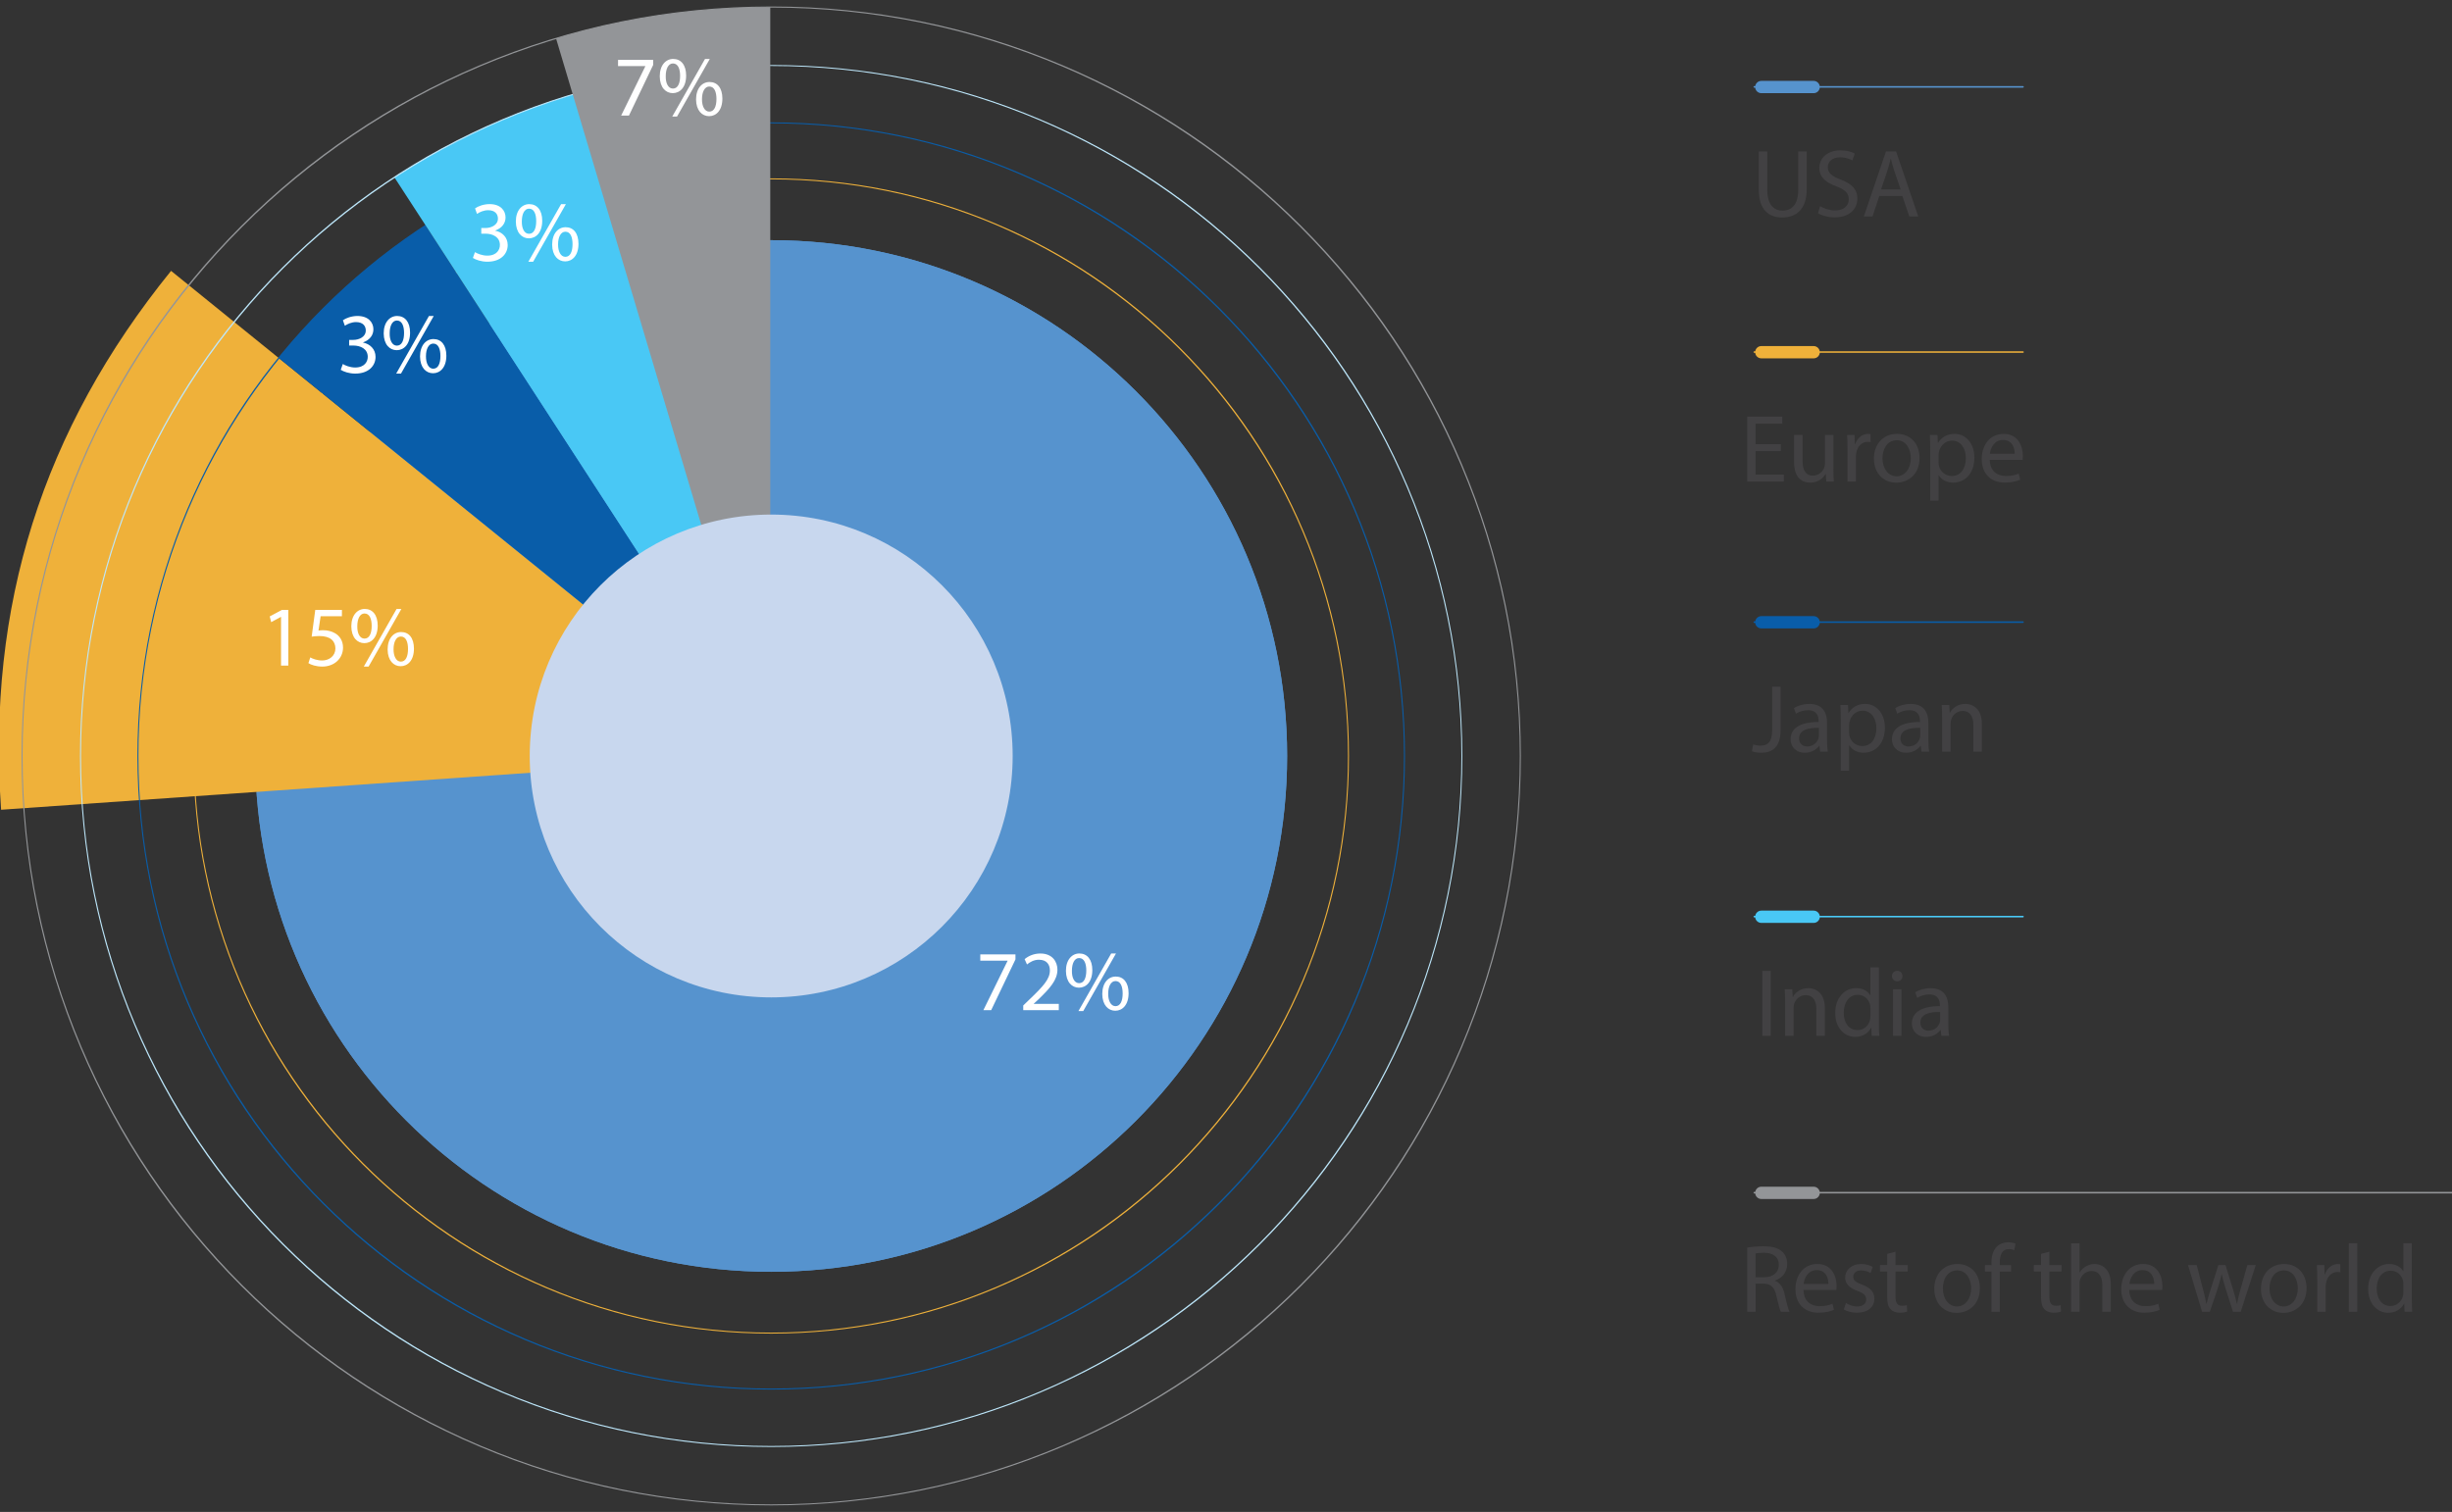
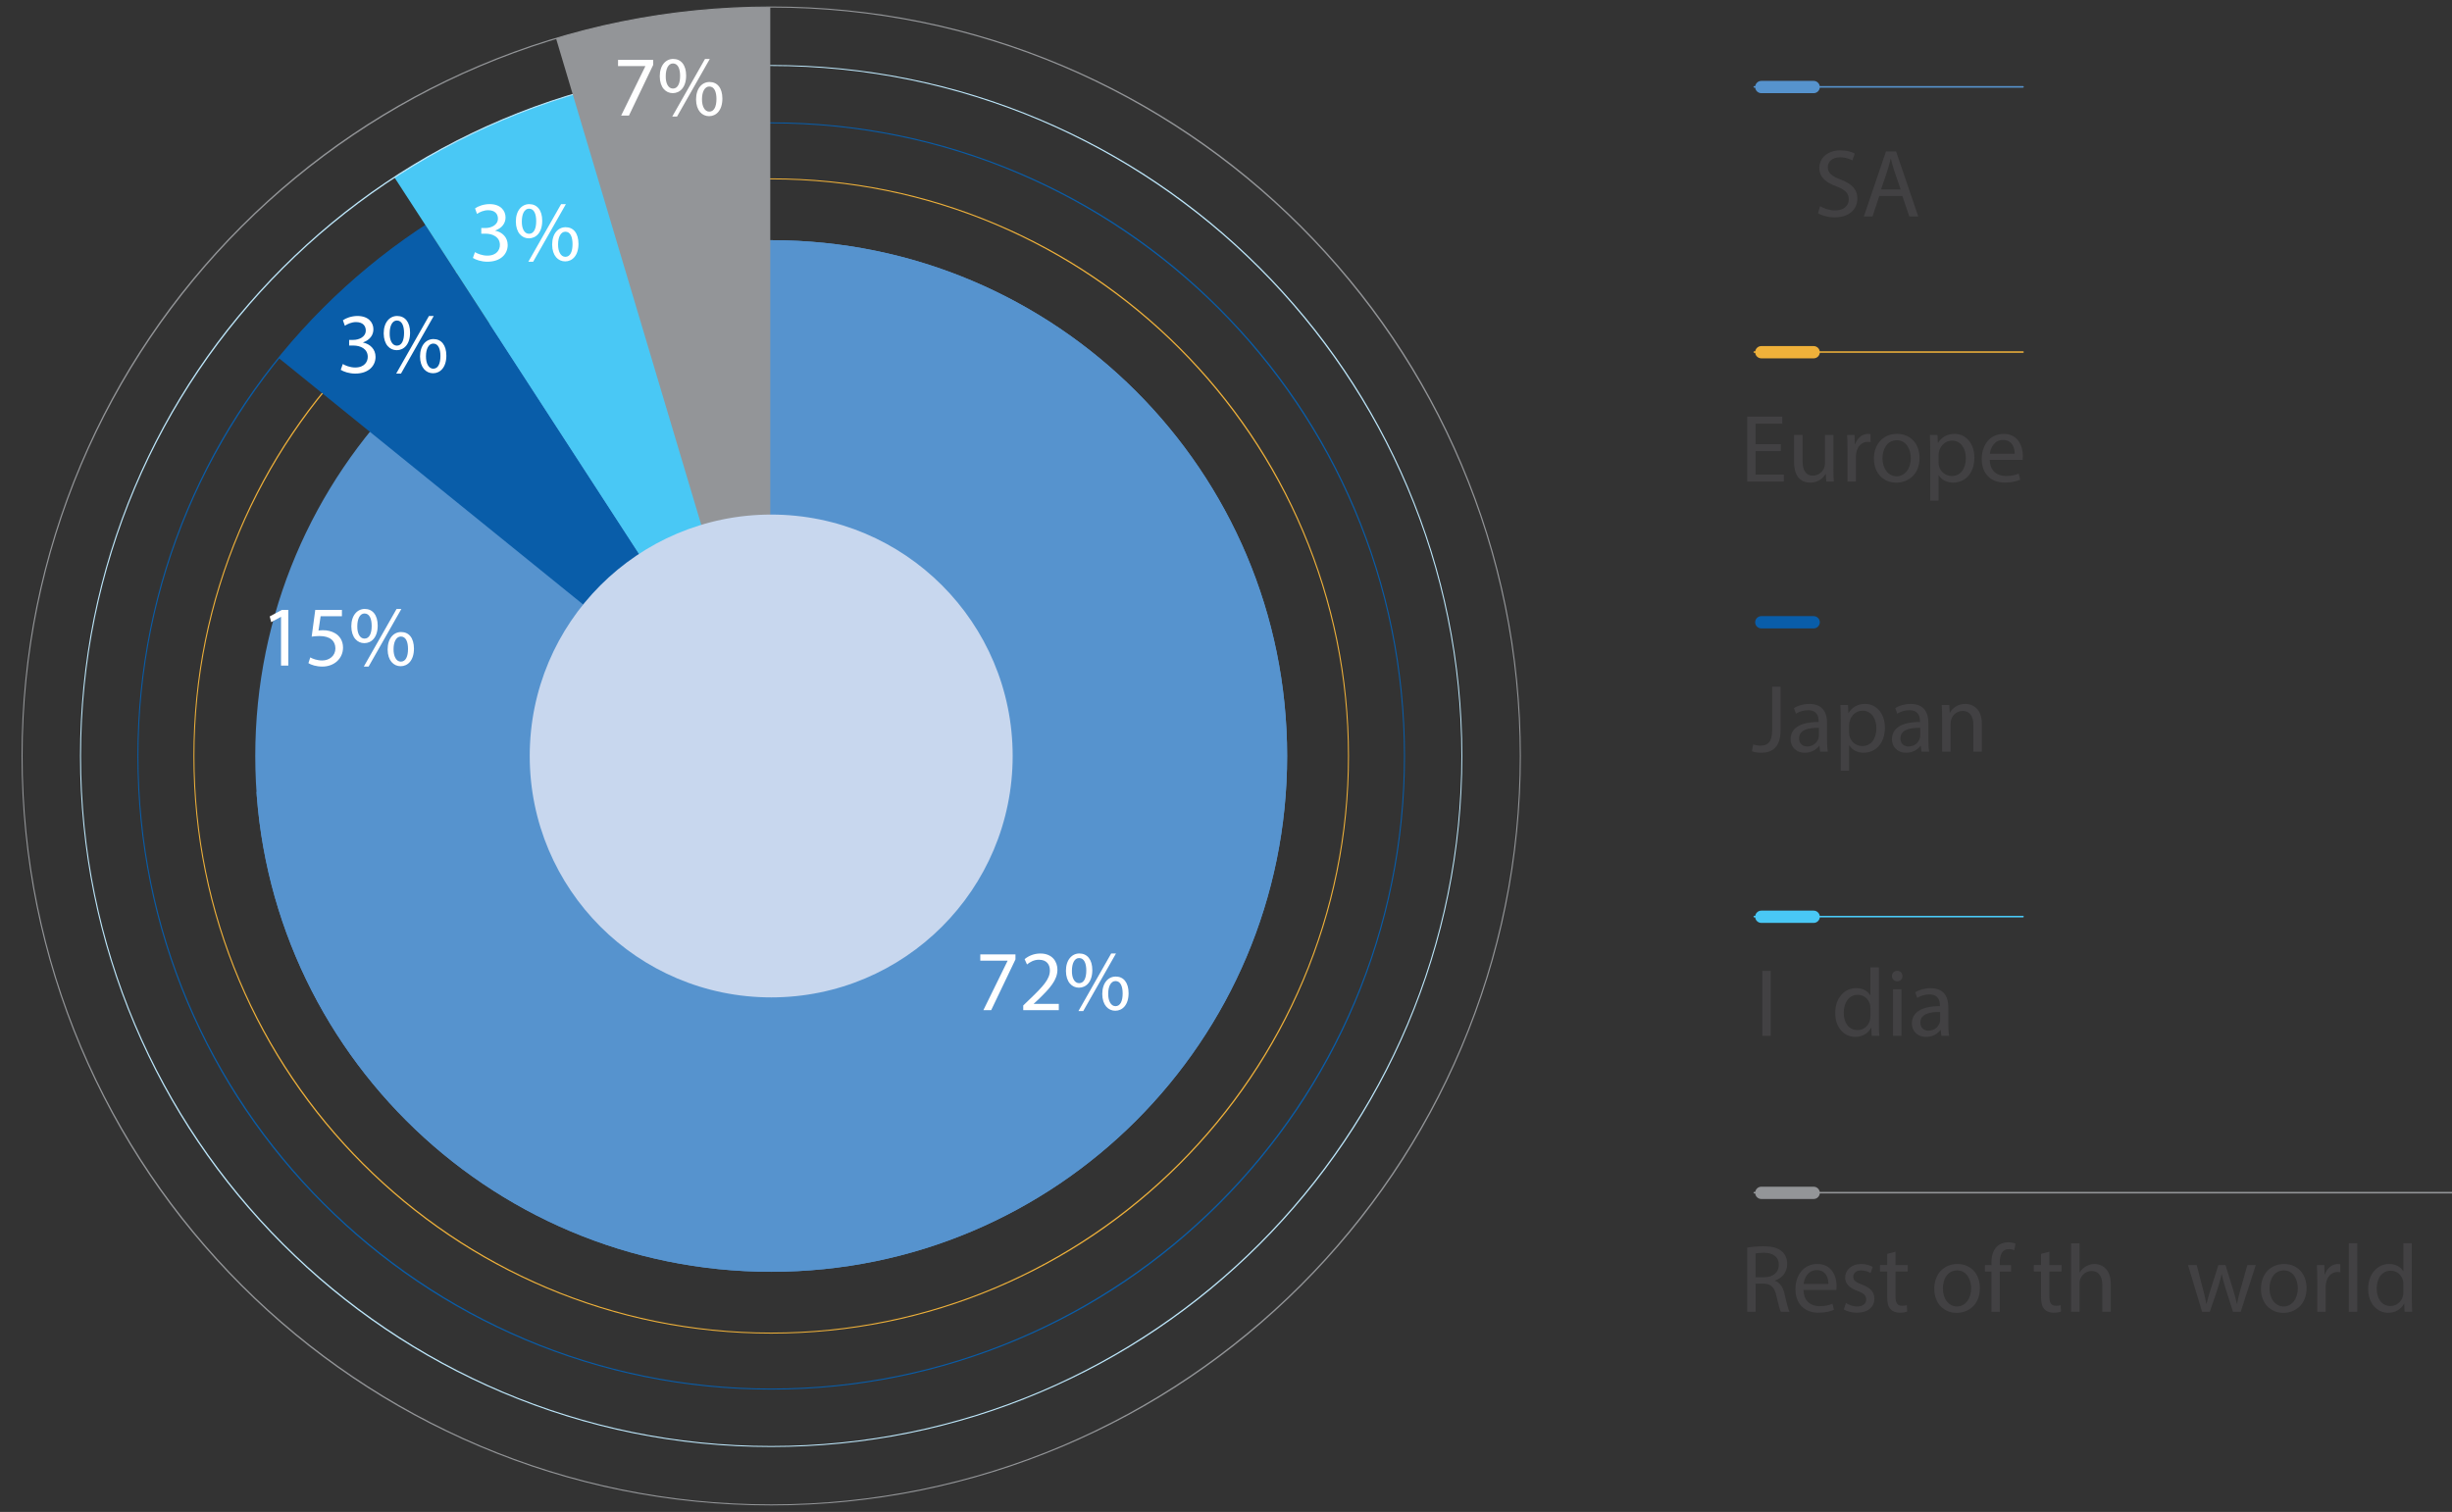
<svg xmlns="http://www.w3.org/2000/svg" xmlns:xlink="http://www.w3.org/1999/xlink" version="1.1" id="Layer_1" x="0px" y="0px" viewBox="0 0 798.24 492.34" style="enable-background:new 0 0 798.24 492.34;" xml:space="preserve">
  <rect x="0" y="0" width="798.24" height="492.34" fill="#333333" stroke="none" />
  <style type="text/css">
	.st0{fill:none;}
	.st1{fill:#424143;}
	.st2{fill:#5693CE;}
	.st3{fill:#EFB13A;}
	.st4{fill:#095DA9;}
	.st5{fill:#939598;}
	.st6{fill:#49C8F5;}
	.st7{clip-path:url(#SVGID_00000011024840983565713250000013634340986194307216_);}
	.st8{clip-path:url(#SVGID_00000036942529982548449580000001871197545731499145_);}
	.st9{fill:#FFFFFF;}
	.st10{clip-path:url(#SVGID_00000180349868302298438020000003825129239952302763_);}
	.st11{fill:#BDE7FB;}
	.st12{clip-path:url(#SVGID_00000065760752918276737240000007795614969635101100_);}
	.st13{fill:#C8D7EE;}
</style>
  <rect x="-354.1" y="-409.91" class="st0" width="1190.88" height="841.68" />
  <g>
    <g>
-       <path class="st1" d="M575.33,49.31v12.52c0,4.74,2.1,6.75,4.93,6.75c3.14,0,5.15-2.07,5.15-6.75V49.31h2.76v12.34    c0,6.5-3.42,9.17-8,9.17c-4.33,0-7.6-2.48-7.6-9.04V49.31H575.33z" />
      <path class="st1" d="M592.53,67.14c1.22,0.75,3.01,1.38,4.9,1.38c2.79,0,4.43-1.48,4.43-3.61c0-1.98-1.13-3.11-3.99-4.21    c-3.45-1.22-5.59-3.01-5.59-6c0-3.3,2.73-5.74,6.84-5.74c2.17,0,3.73,0.5,4.68,1.04l-0.75,2.23c-0.69-0.38-2.1-1-4.02-1    c-2.89,0-3.99,1.73-3.99,3.17c0,1.98,1.29,2.95,4.21,4.08c3.58,1.38,5.4,3.11,5.4,6.21c0,3.26-2.42,6.09-7.41,6.09    c-2.04,0-4.27-0.6-5.4-1.35L592.53,67.14z" />
      <path class="st1" d="M611.8,63.82l-2.2,6.65h-2.82l7.19-21.16h3.29l7.22,21.16h-2.92l-2.26-6.65H611.8z M618.74,61.68l-2.07-6.09    c-0.47-1.38-0.79-2.64-1.1-3.86h-0.06c-0.31,1.26-0.66,2.54-1.07,3.83l-2.07,6.12H618.74z" />
    </g>
    <g>
      <path class="st2" d="M590.43,30.34h-17.04c-1.1,0-2-0.9-2-2s0.9-2,2-2h17.04c1.1,0,2,0.9,2,2S591.54,30.34,590.43,30.34z" />
    </g>
    <g>
      <path class="st2" d="M658.59,28.54h-87.5c-0.14,0-0.25-0.11-0.25-0.25s0.11-0.25,0.25-0.25h87.5c0.14,0,0.25,0.11,0.25,0.25    S658.72,28.54,658.59,28.54z" />
    </g>
    <g>
      <path class="st1" d="M579.75,146.9h-8.22v7.63h9.17v2.29h-11.9v-21.16h11.42v2.29h-8.69v6.69h8.22V146.9z" />
      <path class="st1" d="M596.86,152.68c0,1.57,0.03,2.95,0.13,4.14h-2.45l-0.16-2.48h-0.06c-0.72,1.22-2.32,2.82-5.02,2.82    c-2.38,0-5.24-1.32-5.24-6.65v-8.88h2.76v8.41c0,2.89,0.88,4.83,3.39,4.83c1.85,0,3.14-1.29,3.64-2.51    c0.16-0.41,0.25-0.91,0.25-1.41v-9.32h2.76V152.68z" />
      <path class="st1" d="M601.44,146.37c0-1.79-0.03-3.33-0.12-4.74h2.42l0.09,2.98h0.13c0.69-2.04,2.35-3.33,4.21-3.33    c0.31,0,0.53,0.03,0.79,0.09v2.6c-0.28-0.06-0.57-0.09-0.94-0.09c-1.95,0-3.33,1.48-3.7,3.55c-0.06,0.38-0.13,0.82-0.13,1.29v8.1    h-2.73V146.37z" />
      <path class="st1" d="M624.89,149.1c0,5.62-3.89,8.07-7.56,8.07c-4.11,0-7.28-3.01-7.28-7.82c0-5.08,3.33-8.07,7.53-8.07    C621.94,141.29,624.89,144.46,624.89,149.1z M612.84,149.26c0,3.33,1.91,5.84,4.61,5.84c2.64,0,4.61-2.48,4.61-5.9    c0-2.57-1.29-5.84-4.55-5.84C614.25,143.36,612.84,146.37,612.84,149.26z" />
      <path class="st1" d="M628.38,146.59c0-1.95-0.06-3.52-0.12-4.96h2.48l0.12,2.6h0.06c1.13-1.85,2.92-2.95,5.4-2.95    c3.67,0,6.43,3.11,6.43,7.72c0,5.46-3.33,8.16-6.91,8.16c-2.01,0-3.77-0.88-4.68-2.39h-0.06v8.25h-2.73V146.59z M631.11,150.64    c0,0.41,0.06,0.78,0.12,1.13c0.5,1.91,2.17,3.23,4.14,3.23c2.92,0,4.61-2.39,4.61-5.87c0-3.04-1.6-5.65-4.52-5.65    c-1.88,0-3.64,1.35-4.17,3.42c-0.09,0.35-0.19,0.75-0.19,1.13V150.64z" />
      <path class="st1" d="M647.77,149.73c0.06,3.74,2.45,5.27,5.21,5.27c1.98,0,3.17-0.35,4.21-0.78l0.47,1.98    c-0.97,0.44-2.64,0.94-5.05,0.94c-4.68,0-7.47-3.08-7.47-7.66s2.7-8.19,7.12-8.19c4.96,0,6.28,4.36,6.28,7.16    c0,0.56-0.06,1-0.09,1.29H647.77z M655.87,147.75c0.03-1.76-0.72-4.49-3.83-4.49c-2.79,0-4.02,2.57-4.24,4.49H655.87z" />
    </g>
    <g>
      <path class="st3" d="M590.43,116.69h-17.04c-1.1,0-2-0.9-2-2s0.9-2,2-2h17.04c1.1,0,2,0.9,2,2S591.54,116.69,590.43,116.69z" />
    </g>
    <g>
      <path class="st3" d="M658.59,114.89h-87.5c-0.14,0-0.25-0.11-0.25-0.25s0.11-0.25,0.25-0.25h87.5c0.14,0,0.25,0.11,0.25,0.25    S658.72,114.89,658.59,114.89z" />
    </g>
    <g>
      <path class="st1" d="M576.93,223.61h2.73v14.16c0,5.62-2.76,7.35-6.4,7.35c-1,0-2.23-0.22-2.92-0.5l0.41-2.23    c0.57,0.22,1.38,0.41,2.29,0.41c2.45,0,3.89-1.1,3.89-5.24V223.61z" />
      <path class="st1" d="M592.53,244.76l-0.22-1.91h-0.09c-0.85,1.19-2.48,2.26-4.65,2.26c-3.08,0-4.65-2.17-4.65-4.36    c0-3.67,3.26-5.68,9.13-5.65v-0.31c0-1.26-0.35-3.52-3.45-3.52c-1.41,0-2.89,0.44-3.95,1.13l-0.63-1.82    c1.25-0.82,3.08-1.35,4.99-1.35c4.65,0,5.78,3.17,5.78,6.21v5.68c0,1.32,0.06,2.6,0.25,3.64H592.53z M592.12,237.01    c-3.01-0.06-6.43,0.47-6.43,3.42c0,1.79,1.19,2.64,2.61,2.64c1.98,0,3.23-1.26,3.67-2.54c0.09-0.28,0.16-0.6,0.16-0.88V237.01z" />
      <path class="st1" d="M599.25,234.53c0-1.95-0.06-3.52-0.12-4.96h2.48l0.12,2.6h0.06c1.13-1.85,2.92-2.95,5.4-2.95    c3.67,0,6.43,3.11,6.43,7.72c0,5.46-3.33,8.16-6.91,8.16c-2.01,0-3.77-0.88-4.68-2.39h-0.06v8.25h-2.73V234.53z M601.98,238.58    c0,0.41,0.06,0.78,0.12,1.13c0.5,1.91,2.17,3.23,4.14,3.23c2.92,0,4.61-2.39,4.61-5.87c0-3.04-1.6-5.65-4.52-5.65    c-1.88,0-3.64,1.35-4.17,3.42c-0.09,0.35-0.19,0.75-0.19,1.13V238.58z" />
      <path class="st1" d="M625.52,244.76l-0.22-1.91h-0.09c-0.85,1.19-2.48,2.26-4.65,2.26c-3.08,0-4.65-2.17-4.65-4.36    c0-3.67,3.26-5.68,9.13-5.65v-0.31c0-1.26-0.35-3.52-3.45-3.52c-1.41,0-2.89,0.44-3.95,1.13l-0.63-1.82    c1.25-0.82,3.08-1.35,4.99-1.35c4.65,0,5.78,3.17,5.78,6.21v5.68c0,1.32,0.06,2.6,0.25,3.64H625.52z M625.11,237.01    c-3.01-0.06-6.43,0.47-6.43,3.42c0,1.79,1.19,2.64,2.61,2.64c1.98,0,3.23-1.26,3.67-2.54c0.09-0.28,0.16-0.6,0.16-0.88V237.01z" />
      <path class="st1" d="M632.24,233.68c0-1.57-0.03-2.86-0.12-4.11h2.45l0.16,2.51h0.06c0.75-1.44,2.51-2.86,5.02-2.86    c2.1,0,5.37,1.26,5.37,6.47v9.07h-2.76v-8.76c0-2.45-0.91-4.49-3.52-4.49c-1.82,0-3.23,1.29-3.7,2.83    c-0.12,0.35-0.19,0.82-0.19,1.29v9.13h-2.76V233.68z" />
    </g>
    <g>
      <path class="st4" d="M590.43,204.63h-17.04c-1.1,0-2-0.9-2-2s0.9-2,2-2h17.04c1.1,0,2,0.9,2,2S591.54,204.63,590.43,204.63z" />
    </g>
    <g>
-       <path class="st4" d="M658.59,202.83h-87.5c-0.14,0-0.25-0.11-0.25-0.25s0.11-0.25,0.25-0.25h87.5c0.14,0,0.25,0.11,0.25,0.25    S658.72,202.83,658.59,202.83z" />
-     </g>
+       </g>
    <g>
      <path class="st1" d="M568.8,406.27c1.38-0.28,3.36-0.44,5.24-0.44c2.92,0,4.8,0.53,6.12,1.73c1.07,0.94,1.66,2.39,1.66,4.02    c0,2.79-1.76,4.65-3.99,5.4v0.09c1.63,0.56,2.61,2.07,3.11,4.27c0.69,2.95,1.19,4.99,1.63,5.81h-2.82    c-0.35-0.6-0.82-2.42-1.41-5.05c-0.63-2.92-1.76-4.02-4.24-4.11h-2.57v9.17h-2.73V406.27z M571.53,415.91h2.79    c2.92,0,4.77-1.6,4.77-4.02c0-2.73-1.98-3.92-4.87-3.96c-1.32,0-2.26,0.12-2.7,0.25V415.91z" />
      <path class="st1" d="M587.13,420.05c0.06,3.74,2.45,5.27,5.21,5.27c1.98,0,3.17-0.35,4.21-0.79l0.47,1.98    c-0.97,0.44-2.64,0.94-5.05,0.94c-4.68,0-7.47-3.08-7.47-7.66c0-4.58,2.7-8.19,7.12-8.19c4.96,0,6.28,4.36,6.28,7.16    c0,0.57-0.06,1-0.09,1.29H587.13z M595.23,418.08c0.03-1.76-0.72-4.49-3.83-4.49c-2.79,0-4.02,2.57-4.24,4.49H595.23z" />
      <path class="st1" d="M600.94,424.32c0.82,0.53,2.26,1.1,3.64,1.1c2.01,0,2.95-1,2.95-2.26c0-1.32-0.78-2.04-2.83-2.79    c-2.73-0.97-4.02-2.48-4.02-4.3c0-2.45,1.98-4.46,5.24-4.46c1.54,0,2.89,0.44,3.74,0.94l-0.69,2.01c-0.6-0.38-1.7-0.88-3.11-0.88    c-1.63,0-2.54,0.94-2.54,2.07c0,1.26,0.91,1.82,2.89,2.57c2.64,1,3.99,2.32,3.99,4.58c0,2.67-2.07,4.55-5.68,4.55    c-1.66,0-3.2-0.41-4.27-1.04L600.94,424.32z" />
      <path class="st1" d="M617.08,407.59v4.36h3.96v2.1h-3.96v8.19c0,1.88,0.53,2.95,2.07,2.95c0.72,0,1.26-0.09,1.6-0.19l0.12,2.07    c-0.53,0.22-1.38,0.38-2.45,0.38c-1.29,0-2.32-0.41-2.98-1.16c-0.79-0.82-1.07-2.17-1.07-3.96v-8.29h-2.35v-2.1h2.35v-3.64    L617.08,407.59z" />
      <path class="st1" d="M644.54,419.43c0,5.62-3.89,8.07-7.56,8.07c-4.11,0-7.28-3.01-7.28-7.82c0-5.08,3.33-8.07,7.53-8.07    C641.59,411.61,644.54,414.78,644.54,419.43z M632.49,419.58c0,3.33,1.91,5.84,4.61,5.84c2.64,0,4.61-2.48,4.61-5.9    c0-2.57-1.29-5.84-4.55-5.84C633.9,413.68,632.49,416.7,632.49,419.58z" />
      <path class="st1" d="M648.31,427.15v-13.09h-2.13v-2.1h2.13v-0.72c0-2.13,0.47-4.08,1.76-5.3c1.04-1,2.42-1.41,3.7-1.41    c0.97,0,1.82,0.22,2.35,0.44l-0.38,2.13c-0.41-0.19-0.97-0.34-1.76-0.34c-2.35,0-2.95,2.07-2.95,4.39v0.82h3.67v2.1h-3.67v13.09    H648.31z" />
      <path class="st1" d="M667.17,407.59v4.36h3.96v2.1h-3.96v8.19c0,1.88,0.53,2.95,2.07,2.95c0.72,0,1.26-0.09,1.6-0.19l0.12,2.07    c-0.53,0.22-1.38,0.38-2.45,0.38c-1.29,0-2.32-0.41-2.98-1.16c-0.79-0.82-1.07-2.17-1.07-3.96v-8.29h-2.35v-2.1h2.35v-3.64    L667.17,407.59z" />
      <path class="st1" d="M674.23,404.86H677v9.48h0.06c0.44-0.79,1.13-1.48,1.98-1.95c0.82-0.47,1.79-0.79,2.82-0.79    c2.04,0,5.3,1.26,5.3,6.5v9.04h-2.76v-8.73c0-2.45-0.91-4.52-3.52-4.52c-1.79,0-3.2,1.25-3.7,2.76c-0.16,0.38-0.19,0.79-0.19,1.32    v9.17h-2.76V404.86z" />
-       <path class="st1" d="M693.19,420.05c0.06,3.74,2.45,5.27,5.21,5.27c1.98,0,3.17-0.35,4.21-0.79l0.47,1.98    c-0.97,0.44-2.64,0.94-5.05,0.94c-4.68,0-7.47-3.08-7.47-7.66c0-4.58,2.7-8.19,7.12-8.19c4.96,0,6.28,4.36,6.28,7.16    c0,0.57-0.06,1-0.09,1.29H693.19z M701.29,418.08c0.03-1.76-0.72-4.49-3.83-4.49c-2.79,0-4.02,2.57-4.24,4.49H701.29z" />
      <path class="st1" d="M715.13,411.96l2.01,7.72c0.44,1.69,0.85,3.26,1.13,4.83h0.09c0.34-1.54,0.85-3.17,1.35-4.8l2.48-7.75h2.32    l2.35,7.6c0.56,1.82,1,3.42,1.35,4.96h0.09c0.25-1.54,0.66-3.14,1.16-4.93l2.17-7.63h2.73l-4.9,15.19h-2.51l-2.32-7.25    c-0.53-1.7-0.97-3.2-1.35-4.99h-0.06c-0.38,1.82-0.85,3.39-1.38,5.02l-2.45,7.22h-2.51l-4.58-15.19H715.13z" />
      <path class="st1" d="M750.89,419.43c0,5.62-3.89,8.07-7.56,8.07c-4.11,0-7.28-3.01-7.28-7.82c0-5.08,3.33-8.07,7.53-8.07    C747.94,411.61,750.89,414.78,750.89,419.43z M738.83,419.58c0,3.33,1.91,5.84,4.61,5.84c2.64,0,4.61-2.48,4.61-5.9    c0-2.57-1.29-5.84-4.55-5.84C740.25,413.68,738.83,416.7,738.83,419.58z" />
      <path class="st1" d="M754.37,416.7c0-1.79-0.03-3.33-0.12-4.74h2.42l0.09,2.98h0.13c0.69-2.04,2.35-3.33,4.21-3.33    c0.31,0,0.53,0.03,0.79,0.09v2.6c-0.28-0.06-0.57-0.09-0.94-0.09c-1.95,0-3.33,1.48-3.7,3.55c-0.06,0.38-0.13,0.82-0.13,1.29v8.1    h-2.73V416.7z" />
      <path class="st1" d="M764.64,404.86h2.76v22.29h-2.76V404.86z" />
      <path class="st1" d="M785.16,404.86v18.36c0,1.35,0.03,2.89,0.13,3.92h-2.48l-0.12-2.64h-0.06c-0.85,1.7-2.7,2.98-5.18,2.98    c-3.67,0-6.5-3.11-6.5-7.72c-0.03-5.05,3.11-8.16,6.81-8.16c2.32,0,3.89,1.1,4.58,2.32h0.06v-9.07H785.16z M782.4,418.14    c0-0.35-0.03-0.82-0.13-1.16c-0.41-1.76-1.91-3.2-3.99-3.2c-2.86,0-4.55,2.51-4.55,5.87c0,3.08,1.51,5.62,4.49,5.62    c1.85,0,3.55-1.22,4.05-3.3c0.09-0.38,0.13-0.75,0.13-1.19V418.14z" />
    </g>
    <g>
      <path class="st5" d="M590.43,390.43h-17.04c-1.1,0-2-0.9-2-2s0.9-2,2-2h17.04c1.1,0,2,0.9,2,2S591.54,390.43,590.43,390.43z" />
    </g>
    <g>
      <path class="st5" d="M798.59,388.62h-227.5c-0.14,0-0.25-0.11-0.25-0.25s0.11-0.25,0.25-0.25h227.5c0.14,0,0.25,0.11,0.25,0.25    S798.73,388.62,798.59,388.62z" />
    </g>
    <g>
      <path class="st1" d="M576.45,316.15v21.16h-2.73v-21.16H576.45z" />
-       <path class="st1" d="M581.13,326.23c0-1.57-0.03-2.86-0.12-4.11h2.45l0.16,2.51h0.06c0.75-1.44,2.51-2.86,5.02-2.86    c2.1,0,5.37,1.26,5.37,6.47v9.07h-2.76v-8.76c0-2.45-0.91-4.49-3.52-4.49c-1.82,0-3.23,1.29-3.7,2.82    c-0.12,0.35-0.19,0.82-0.19,1.29v9.13h-2.76V326.23z" />
      <path class="st1" d="M611.67,315.02v18.36c0,1.35,0.03,2.89,0.13,3.92h-2.48l-0.13-2.64h-0.06c-0.85,1.7-2.7,2.98-5.18,2.98    c-3.67,0-6.5-3.11-6.5-7.72c-0.03-5.05,3.11-8.16,6.81-8.16c2.32,0,3.89,1.1,4.58,2.32h0.06v-9.07H611.67z M608.9,328.3    c0-0.35-0.03-0.82-0.13-1.16c-0.41-1.76-1.91-3.2-3.99-3.2c-2.86,0-4.55,2.51-4.55,5.87c0,3.08,1.51,5.62,4.49,5.62    c1.85,0,3.55-1.22,4.05-3.3c0.09-0.38,0.13-0.75,0.13-1.19V328.3z" />
      <path class="st1" d="M619.33,317.85c0.03,0.94-0.66,1.69-1.76,1.69c-0.97,0-1.66-0.75-1.66-1.69c0-0.97,0.72-1.73,1.73-1.73    C618.67,316.12,619.33,316.87,619.33,317.85z M616.25,337.31v-15.19h2.76v15.19H616.25z" />
      <path class="st1" d="M632.01,337.31l-0.22-1.92h-0.09c-0.85,1.19-2.48,2.26-4.65,2.26c-3.08,0-4.65-2.17-4.65-4.36    c0-3.67,3.26-5.68,9.13-5.65v-0.31c0-1.25-0.35-3.51-3.45-3.51c-1.41,0-2.89,0.44-3.95,1.13l-0.63-1.82    c1.25-0.82,3.08-1.35,4.99-1.35c4.65,0,5.78,3.17,5.78,6.21v5.68c0,1.32,0.06,2.6,0.25,3.64H632.01z M631.6,329.55    c-3.01-0.06-6.43,0.47-6.43,3.42c0,1.79,1.19,2.64,2.61,2.64c1.98,0,3.23-1.25,3.67-2.54c0.09-0.28,0.16-0.6,0.16-0.88V329.55z" />
    </g>
    <g>
      <path class="st6" d="M590.43,300.53h-17.04c-1.1,0-2-0.9-2-2s0.9-2,2-2h17.04c1.1,0,2,0.9,2,2S591.54,300.53,590.43,300.53z" />
    </g>
    <g>
      <path class="st6" d="M658.59,298.73h-87.5c-0.14,0-0.25-0.11-0.25-0.25s0.11-0.25,0.25-0.25h87.5c0.14,0,0.25,0.11,0.25,0.25    S658.72,298.73,658.59,298.73z" />
    </g>
    <g>
      <path class="st2" d="M83.1,246.17c0-92.76,75.2-167.96,167.96-167.96c92.76,0,167.96,75.2,167.96,167.96    s-75.2,167.96-167.96,167.96C158.3,414.13,83.1,338.93,83.1,246.17" />
    </g>
    <g>
      <defs>
        <path id="SVGID_1_" d="M83.1,246.17c0,92.76,75.2,167.97,167.96,167.97c92.77,0,167.96-75.2,167.96-167.97     c0-92.76-75.2-167.96-167.96-167.96C158.3,78.21,83.1,153.41,83.1,246.17" />
      </defs>
      <clipPath id="SVGID_00000105404175657904321150000000079823708349778103_">
        <use xlink:href="#SVGID_1_" style="overflow:visible;" />
      </clipPath>
      <g style="clip-path:url(#SVGID_00000105404175657904321150000000079823708349778103_);">
        <path class="st2" d="M250.75,246.17V-4.84c138.63,0,251.01,112.38,251.01,251.01S389.38,497.18,250.75,497.18     c-133.08,0-241.11-100.74-250.39-233.5L250.75,246.17z" />
      </g>
    </g>
    <g>
-       <path class="st3" d="M250.75,246.17L0.36,263.68C-4.28,197.3,13.81,139.92,55.69,88.2L250.75,246.17z" />
-     </g>
+       </g>
    <g>
      <path class="st0" d="M63.13,246.17c0,103.79,84.14,187.93,187.93,187.93c103.79,0,187.93-84.14,187.93-187.93    c0-103.79-84.14-187.93-187.93-187.93C147.27,58.24,63.13,142.38,63.13,246.17" />
    </g>
    <g>
      <path class="st3" d="M251.06,434.26c-25.39,0-50.02-4.97-73.21-14.78c-22.4-9.47-42.51-23.04-59.79-40.31    c-17.27-17.27-30.84-37.39-40.31-59.79c-9.81-23.19-14.78-47.82-14.78-73.21c0-25.39,4.97-50.02,14.78-73.21    c9.47-22.4,23.04-42.51,40.31-59.79c17.27-17.27,37.39-30.84,59.79-40.31c23.19-9.81,47.82-14.78,73.21-14.78    s50.02,4.97,73.21,14.78c22.4,9.47,42.51,23.04,59.79,40.31c17.27,17.27,30.84,37.39,40.31,59.79    c9.81,23.19,14.78,47.82,14.78,73.21c0,25.39-4.97,50.02-14.78,73.21c-9.47,22.4-23.04,42.51-40.31,59.79    c-17.27,17.27-37.39,30.84-59.79,40.31C301.09,429.29,276.45,434.26,251.06,434.26z M251.06,58.4    c-103.54,0-187.77,84.23-187.77,187.77s84.23,187.77,187.77,187.77c103.54,0,187.77-84.23,187.77-187.77S354.6,58.4,251.06,58.4z" />
    </g>
    <g>
      <defs>
        <path id="SVGID_00000020368457564162613060000006903043268814732221_" d="M44.9,246.17c0,113.86,92.3,206.16,206.16,206.16     c113.86,0,206.16-92.3,206.16-206.16c0-113.85-92.3-206.16-206.16-206.16C137.2,40.01,44.9,132.31,44.9,246.17" />
      </defs>
      <clipPath id="SVGID_00000126287453156644416710000015103832313037708735_">
        <use xlink:href="#SVGID_00000020368457564162613060000006903043268814732221_" style="overflow:visible;" />
      </clipPath>
      <g style="clip-path:url(#SVGID_00000126287453156644416710000015103832313037708735_);">
        <path class="st4" d="M250.75,246.17L55.69,88.2c17.45-21.54,35.11-37.44,58.36-52.55L250.75,246.17z" />
      </g>
    </g>
    <g>
      <path class="st4" d="M251.06,452.49c-27.85,0-54.87-5.46-80.31-16.21c-24.57-10.39-46.63-25.27-65.58-44.22    c-18.95-18.95-33.82-41.01-44.22-65.58c-10.76-25.44-16.21-52.46-16.21-80.31s5.46-54.87,16.21-80.31    c10.39-24.57,25.27-46.63,44.22-65.58s41.01-33.82,65.58-44.22c25.44-10.76,52.46-16.21,80.31-16.21s54.87,5.46,80.31,16.21    c24.57,10.39,46.63,25.27,65.58,44.22c18.95,18.95,33.82,41.01,44.22,65.58c10.76,25.44,16.21,52.46,16.21,80.31    s-5.46,54.87-16.21,80.31c-10.39,24.57-25.27,46.63-44.22,65.58C378,411,355.94,425.88,331.37,436.27    C305.93,447.03,278.91,452.49,251.06,452.49z M251.06,40.17c-113.59,0-206,92.41-206,205.99c0,113.59,92.41,206,206,206    c113.59,0,206-92.41,206-206C457.06,132.58,364.65,40.17,251.06,40.17z" />
    </g>
    <g>
      <path class="st9" d="M330.58,310.79v1.62l-7.9,16.52h-2.54l7.87-16.05v-0.06h-8.88v-2.04H330.58z" />
      <path class="st9" d="M333.11,328.93v-1.51l1.93-1.87c4.63-4.41,6.73-6.75,6.75-9.49c0-1.84-0.89-3.54-3.6-3.54    c-1.65,0-3.01,0.84-3.85,1.54l-0.78-1.73c1.26-1.06,3.04-1.84,5.13-1.84c3.91,0,5.55,2.68,5.55,5.27c0,3.35-2.43,6.06-6.25,9.74    l-1.45,1.34v0.06h8.15v2.04H333.11z" />
      <path class="st9" d="M355.6,315.9c0,3.82-2.01,5.72-4.35,5.72c-2.26,0-4.21-1.81-4.24-5.47c0-3.63,1.98-5.67,4.38-5.67    C353.93,310.49,355.6,312.44,355.6,315.9z M348.96,316.07c-0.06,2.32,0.81,4.08,2.34,4.08c1.62,0,2.34-1.73,2.34-4.13    c0-2.2-0.64-4.05-2.34-4.05C349.77,311.96,348.96,313.78,348.96,316.07z M351.08,329.24l10.66-18.75h1.56l-10.66,18.75H351.08z     M367.41,323.41c0,3.82-2.01,5.72-4.33,5.72c-2.26,0-4.21-1.81-4.24-5.44c0-3.66,1.98-5.69,4.38-5.69    C365.76,317.99,367.41,319.95,367.41,323.41z M360.77,323.57c-0.03,2.32,0.87,4.07,2.37,4.07c1.62,0,2.34-1.73,2.34-4.13    c0-2.21-0.64-4.05-2.34-4.05C361.6,319.47,360.77,321.29,360.77,323.57z" />
    </g>
    <g>
      <path class="st9" d="M91.49,200.89h-0.06l-3.15,1.7l-0.47-1.87l3.96-2.12h2.09v18.14h-2.37V200.89z" />
      <path class="st9" d="M111.3,200.67h-6.92l-0.7,4.66c0.42-0.06,0.81-0.11,1.48-0.11c1.4,0,2.79,0.31,3.91,0.98    c1.42,0.81,2.6,2.37,2.6,4.66c0,3.54-2.82,6.2-6.75,6.2c-1.98,0-3.66-0.56-4.52-1.12l0.61-1.87c0.75,0.45,2.23,1,3.88,1    c2.32,0,4.3-1.51,4.3-3.94c-0.03-2.34-1.59-4.02-5.22-4.02c-1.03,0-1.84,0.11-2.51,0.2l1.17-8.71h8.68V200.67z" />
      <path class="st9" d="M122.96,203.71c0,3.82-2.01,5.72-4.35,5.72c-2.26,0-4.21-1.81-4.24-5.47c0-3.63,1.98-5.67,4.38-5.67    C121.28,198.29,122.96,200.25,122.96,203.71z M116.32,203.88c-0.06,2.32,0.81,4.07,2.34,4.07c1.62,0,2.34-1.73,2.34-4.13    c0-2.21-0.64-4.05-2.34-4.05C117.13,199.77,116.32,201.59,116.32,203.88z M118.44,217.05l10.66-18.75h1.56L120,217.05H118.44z     M134.76,211.22c0,3.82-2.01,5.72-4.33,5.72c-2.26,0-4.21-1.81-4.24-5.44c0-3.66,1.98-5.69,4.38-5.69    C133.12,205.8,134.76,207.75,134.76,211.22z M128.12,211.38c-0.03,2.32,0.87,4.07,2.37,4.07c1.62,0,2.34-1.73,2.34-4.13    c0-2.21-0.64-4.05-2.34-4.05C128.96,207.28,128.12,209.09,128.12,211.38z" />
    </g>
    <g>
      <path class="st9" d="M165.4,58.67h-6.92l-0.7,4.66c0.42-0.06,0.81-0.11,1.48-0.11c1.4,0,2.79,0.31,3.91,0.98    c1.42,0.81,2.6,2.37,2.6,4.66c0,3.54-2.82,6.2-6.75,6.2c-1.98,0-3.66-0.56-4.52-1.12l0.61-1.87c0.75,0.45,2.23,1,3.88,1    c2.32,0,4.3-1.51,4.3-3.94c-0.03-2.34-1.59-4.02-5.22-4.02c-1.03,0-1.84,0.11-2.51,0.2l1.17-8.71h8.68V58.67z" />
      <path class="st9" d="M177.06,61.72c0,3.82-2.01,5.72-4.35,5.72c-2.26,0-4.21-1.81-4.24-5.47c0-3.63,1.98-5.67,4.38-5.67    C175.39,56.3,177.06,58.26,177.06,61.72z M170.42,61.88c-0.06,2.32,0.81,4.07,2.34,4.07c1.62,0,2.34-1.73,2.34-4.13    c0-2.21-0.64-4.05-2.34-4.05C171.23,57.78,170.42,59.59,170.42,61.88z M172.54,75.06L183.2,56.3h1.56L174.1,75.06H172.54z     M188.87,69.22c0,3.82-2.01,5.72-4.33,5.72c-2.26,0-4.21-1.81-4.24-5.44c0-3.66,1.98-5.69,4.38-5.69    C187.22,63.81,188.87,65.76,188.87,69.22z M182.23,69.39c-0.03,2.32,0.87,4.07,2.37,4.07c1.62,0,2.34-1.73,2.34-4.13    c0-2.21-0.64-4.05-2.34-4.05C183.06,65.29,182.23,67.1,182.23,69.39z" />
    </g>
    <g>
      <path class="st9" d="M111.6,118.53c0.7,0.45,2.32,1.14,4.02,1.14c3.15,0,4.13-2.01,4.1-3.52c-0.03-2.54-2.32-3.63-4.69-3.63h-1.37    v-1.84h1.37c1.79,0,4.05-0.92,4.05-3.07c0-1.45-0.92-2.73-3.18-2.73c-1.45,0-2.85,0.64-3.63,1.2l-0.64-1.79    c0.95-0.7,2.79-1.4,4.74-1.4c3.57,0,5.19,2.12,5.19,4.33c0,1.87-1.12,3.46-3.35,4.27v0.06c2.23,0.45,4.05,2.12,4.05,4.66    c0,2.9-2.26,5.44-6.61,5.44c-2.04,0-3.82-0.64-4.72-1.23L111.6,118.53z" />
      <path class="st9" d="M133.5,108.31c0,3.82-2.01,5.72-4.35,5.72c-2.26,0-4.21-1.81-4.24-5.47c0-3.63,1.98-5.67,4.38-5.67    C131.83,102.9,133.5,104.85,133.5,108.31z M126.86,108.48c-0.06,2.32,0.81,4.07,2.34,4.07c1.62,0,2.34-1.73,2.34-4.13    c0-2.21-0.64-4.05-2.34-4.05C127.67,104.38,126.86,106.19,126.86,108.48z M128.98,121.65l10.66-18.75h1.56l-10.66,18.75H128.98z     M145.31,115.82c0,3.82-2.01,5.72-4.33,5.72c-2.26,0-4.21-1.81-4.24-5.44c0-3.66,1.98-5.69,4.38-5.69    C143.66,110.41,145.31,112.36,145.31,115.82z M138.67,115.99c-0.03,2.32,0.87,4.07,2.37,4.07c1.62,0,2.34-1.73,2.34-4.13    c0-2.21-0.64-4.05-2.34-4.05C139.5,111.89,138.67,113.7,138.67,115.99z" />
    </g>
    <g>
      <defs>
        <path id="SVGID_00000155143457120400002390000001457900470752719031_" d="M26.21,246.17c0,124.18,100.67,224.85,224.85,224.85     c124.18,0,224.85-100.67,224.85-224.85S375.24,21.32,251.06,21.32C126.88,21.32,26.21,121.99,26.21,246.17" />
      </defs>
      <clipPath id="SVGID_00000003094808562431573400000013161347899487793560_">
        <use xlink:href="#SVGID_00000155143457120400002390000001457900470752719031_" style="overflow:visible;" />
      </clipPath>
      <g style="clip-path:url(#SVGID_00000003094808562431573400000013161347899487793560_);">
        <path class="st6" d="M250.75,246.17L114.05,35.66c23.25-15.1,44.96-24.77,71.74-31.94L250.75,246.17z" />
      </g>
    </g>
    <g>
      <path class="st11" d="M251.06,471.18c-30.38,0-59.84-5.95-87.58-17.68c-26.79-11.33-50.86-27.56-71.52-48.22    c-20.66-20.67-36.89-44.73-48.22-71.52C32,306.01,26.05,276.54,26.05,246.17s5.95-59.84,17.68-87.58    c11.33-26.79,27.56-50.86,48.22-71.52s44.73-36.89,71.52-48.22c27.74-11.73,57.21-17.68,87.58-17.68s59.84,5.95,87.58,17.68    c26.79,11.33,50.86,27.56,71.52,48.22c20.67,20.66,36.89,44.73,48.22,71.52c11.73,27.74,17.68,57.21,17.68,87.58    s-5.95,59.84-17.68,87.58c-11.33,26.79-27.56,50.86-48.22,71.52c-20.66,20.66-44.73,36.89-71.52,48.22    C310.9,465.23,281.44,471.18,251.06,471.18z M251.06,21.48c-123.89,0-224.69,100.79-224.69,224.69    c0,123.89,100.8,224.69,224.69,224.69s224.69-100.8,224.69-224.69C475.75,122.27,374.95,21.48,251.06,21.48z" />
    </g>
    <g>
      <defs>
        <path id="SVGID_00000137839870948781640990000014237243009944523193_" d="M7.19,246.17c0,134.69,109.19,243.87,243.87,243.87     c134.69,0,243.87-109.18,243.87-243.87S385.74,2.3,251.06,2.3C116.38,2.3,7.19,111.48,7.19,246.17" />
      </defs>
      <clipPath id="SVGID_00000023968247786848079730000014008588647589954229_">
        <use xlink:href="#SVGID_00000137839870948781640990000014237243009944523193_" style="overflow:visible;" />
      </clipPath>
      <g style="clip-path:url(#SVGID_00000023968247786848079730000014008588647589954229_);">
        <path class="st5" d="M250.75,246.17L178.88,5.35c21.43-5.74,49.7-10.18,71.88-10.18V246.17z" />
      </g>
    </g>
    <g>
      <path class="st5" d="M251.06,490.2c-32.94,0-64.9-6.45-94.99-19.18c-29.06-12.29-55.16-29.89-77.57-52.3    c-22.41-22.41-40.01-48.51-52.3-77.57c-12.73-30.08-19.18-62.04-19.18-94.99c0-32.94,6.45-64.9,19.18-94.99    c12.29-29.06,29.89-55.16,52.3-77.57c22.41-22.41,48.51-40.01,77.57-52.3c30.09-12.73,62.04-19.18,94.99-19.18    s64.9,6.45,94.99,19.18c29.06,12.29,55.16,29.89,77.57,52.3c22.41,22.41,40.01,48.51,52.3,77.57    c12.72,30.09,19.18,62.04,19.18,94.99c0,32.94-6.45,64.9-19.18,94.99c-12.29,29.06-29.89,55.16-52.3,77.57    s-48.51,40.01-77.57,52.3C315.96,483.74,284,490.2,251.06,490.2z M251.06,2.46C116.68,2.46,7.35,111.79,7.35,246.17    s109.33,243.71,243.71,243.71s243.71-109.33,243.71-243.71S385.44,2.46,251.06,2.46z" />
    </g>
    <g>
      <path class="st9" d="M212.65,19.5v1.62l-7.9,16.52h-2.54l7.87-16.05v-0.06h-8.88V19.5H212.65z" />
      <path class="st9" d="M223.37,24.61c0,3.82-2.01,5.72-4.35,5.72c-2.26,0-4.21-1.81-4.24-5.47c0-3.63,1.98-5.67,4.38-5.67    C221.69,19.19,223.37,21.15,223.37,24.61z M216.73,24.77c-0.06,2.32,0.81,4.07,2.34,4.07c1.62,0,2.34-1.73,2.34-4.13    c0-2.21-0.64-4.05-2.34-4.05C217.53,20.67,216.73,22.49,216.73,24.77z M218.85,37.95l10.66-18.75h1.56l-10.66,18.75H218.85z     M235.17,32.11c0,3.82-2.01,5.72-4.33,5.72c-2.26,0-4.21-1.81-4.24-5.44c0-3.66,1.98-5.69,4.38-5.69    C233.53,26.7,235.17,28.65,235.17,32.11z M228.53,32.28c-0.03,2.32,0.87,4.07,2.37,4.07c1.62,0,2.34-1.73,2.34-4.13    c0-2.21-0.64-4.05-2.34-4.05C229.37,28.18,228.53,29.99,228.53,32.28z" />
    </g>
    <g>
      <path class="st13" d="M251.06,324.78c43.42,0,78.61-35.19,78.61-78.61c0-43.42-35.19-78.61-78.61-78.61    c-43.42,0-78.61,35.19-78.61,78.61C172.45,289.58,207.64,324.78,251.06,324.78" />
    </g>
    <g>
      <path class="st9" d="M154.62,82.1c0.7,0.45,2.32,1.14,4.02,1.14c3.15,0,4.13-2.01,4.1-3.52c-0.03-2.54-2.32-3.63-4.69-3.63h-1.37    v-1.84h1.37c1.79,0,4.05-0.92,4.05-3.07c0-1.45-0.92-2.73-3.18-2.73c-1.45,0-2.85,0.64-3.63,1.2l-0.64-1.79    c0.95-0.7,2.79-1.4,4.74-1.4c3.57,0,5.19,2.12,5.19,4.33c0,1.87-1.12,3.46-3.35,4.27v0.06c2.23,0.45,4.05,2.12,4.05,4.66    c0,2.9-2.26,5.44-6.61,5.44c-2.04,0-3.82-0.64-4.72-1.23L154.62,82.1z" />
      <path class="st9" d="M176.52,71.89c0,3.82-2.01,5.72-4.35,5.72c-2.26,0-4.21-1.81-4.24-5.47c0-3.63,1.98-5.67,4.38-5.67    C174.84,66.48,176.52,68.43,176.52,71.89z M169.88,72.06c-0.06,2.32,0.81,4.07,2.34,4.07c1.62,0,2.34-1.73,2.34-4.13    c0-2.21-0.64-4.05-2.34-4.05C170.69,67.95,169.88,69.77,169.88,72.06z M172,85.23l10.66-18.75h1.56l-10.66,18.75H172z     M188.32,79.4c0,3.82-2.01,5.72-4.33,5.72c-2.26,0-4.21-1.81-4.24-5.44c0-3.66,1.98-5.69,4.38-5.69    C186.68,73.98,188.32,75.94,188.32,79.4z M181.68,79.56c-0.03,2.32,0.87,4.07,2.37,4.07c1.62,0,2.34-1.73,2.34-4.13    c0-2.21-0.64-4.05-2.34-4.05C182.52,75.46,181.68,77.28,181.68,79.56z" />
    </g>
  </g>
</svg>